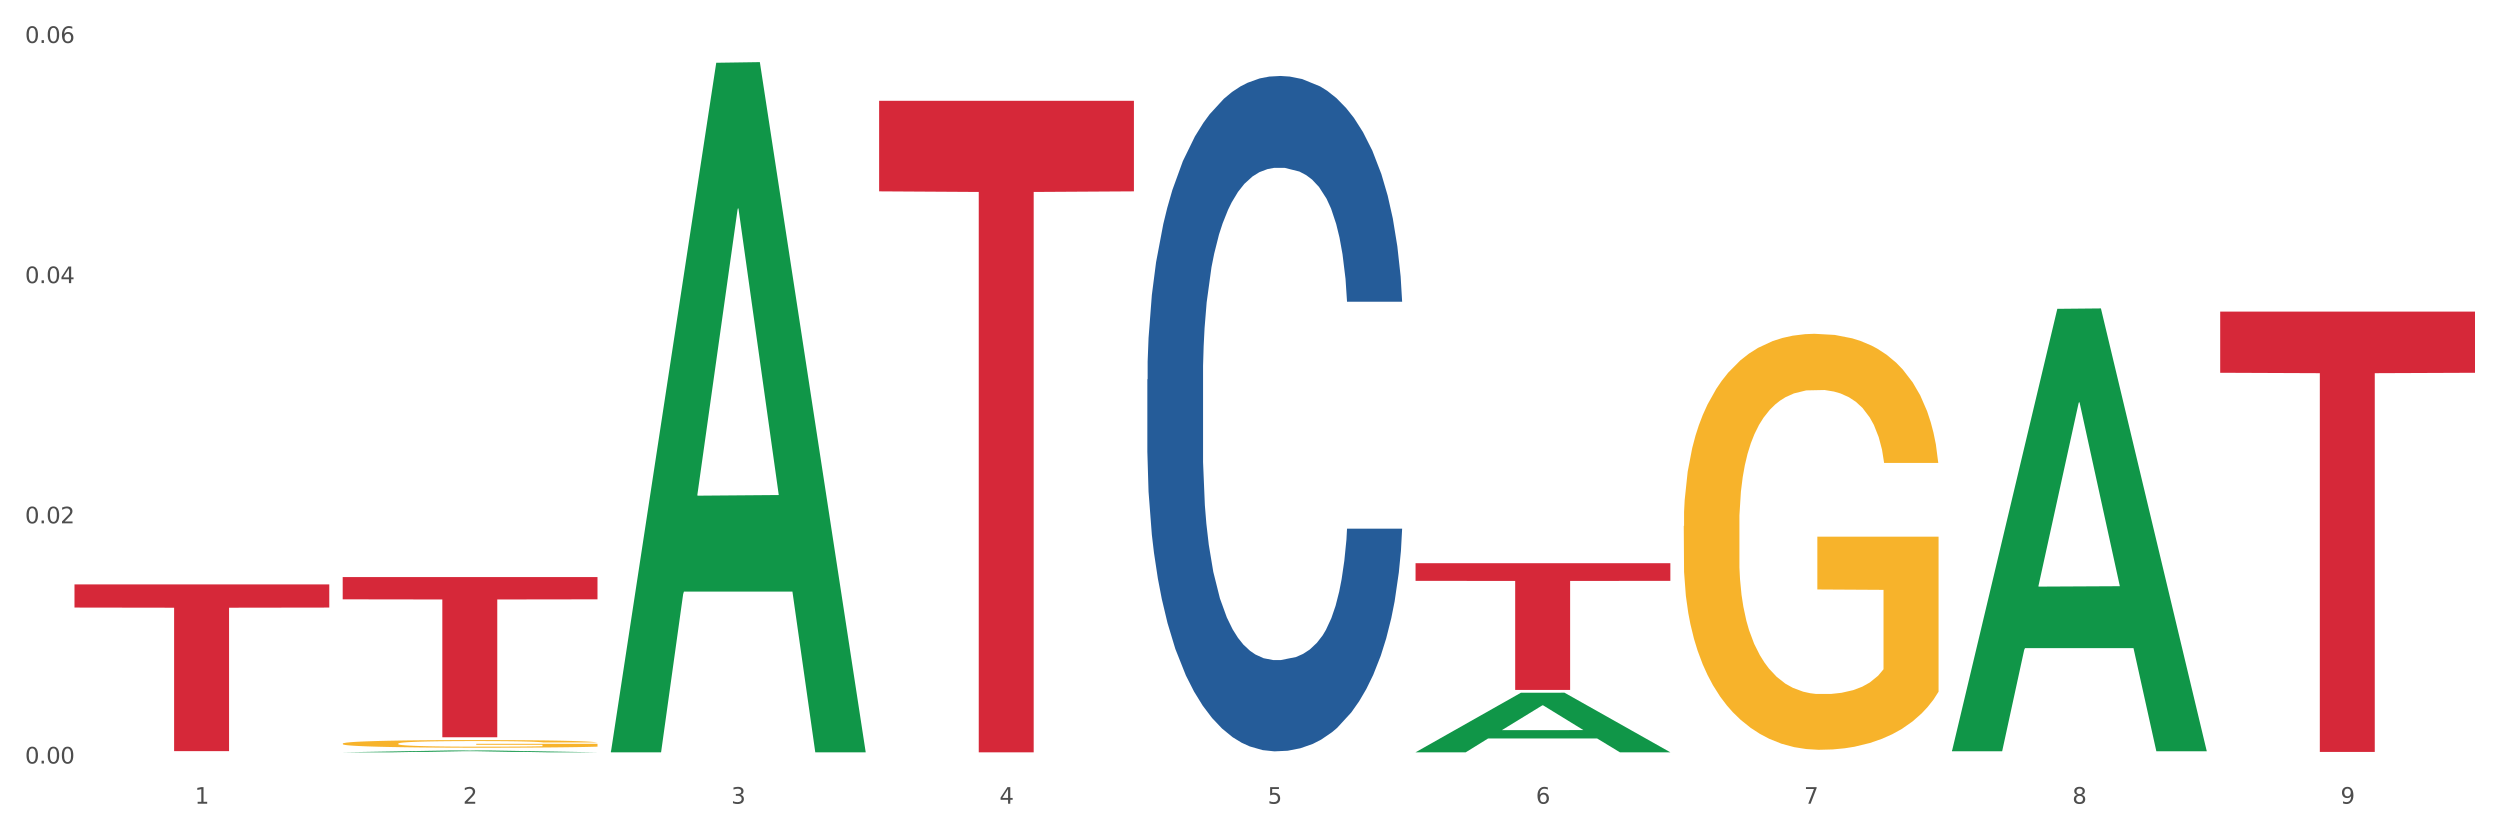
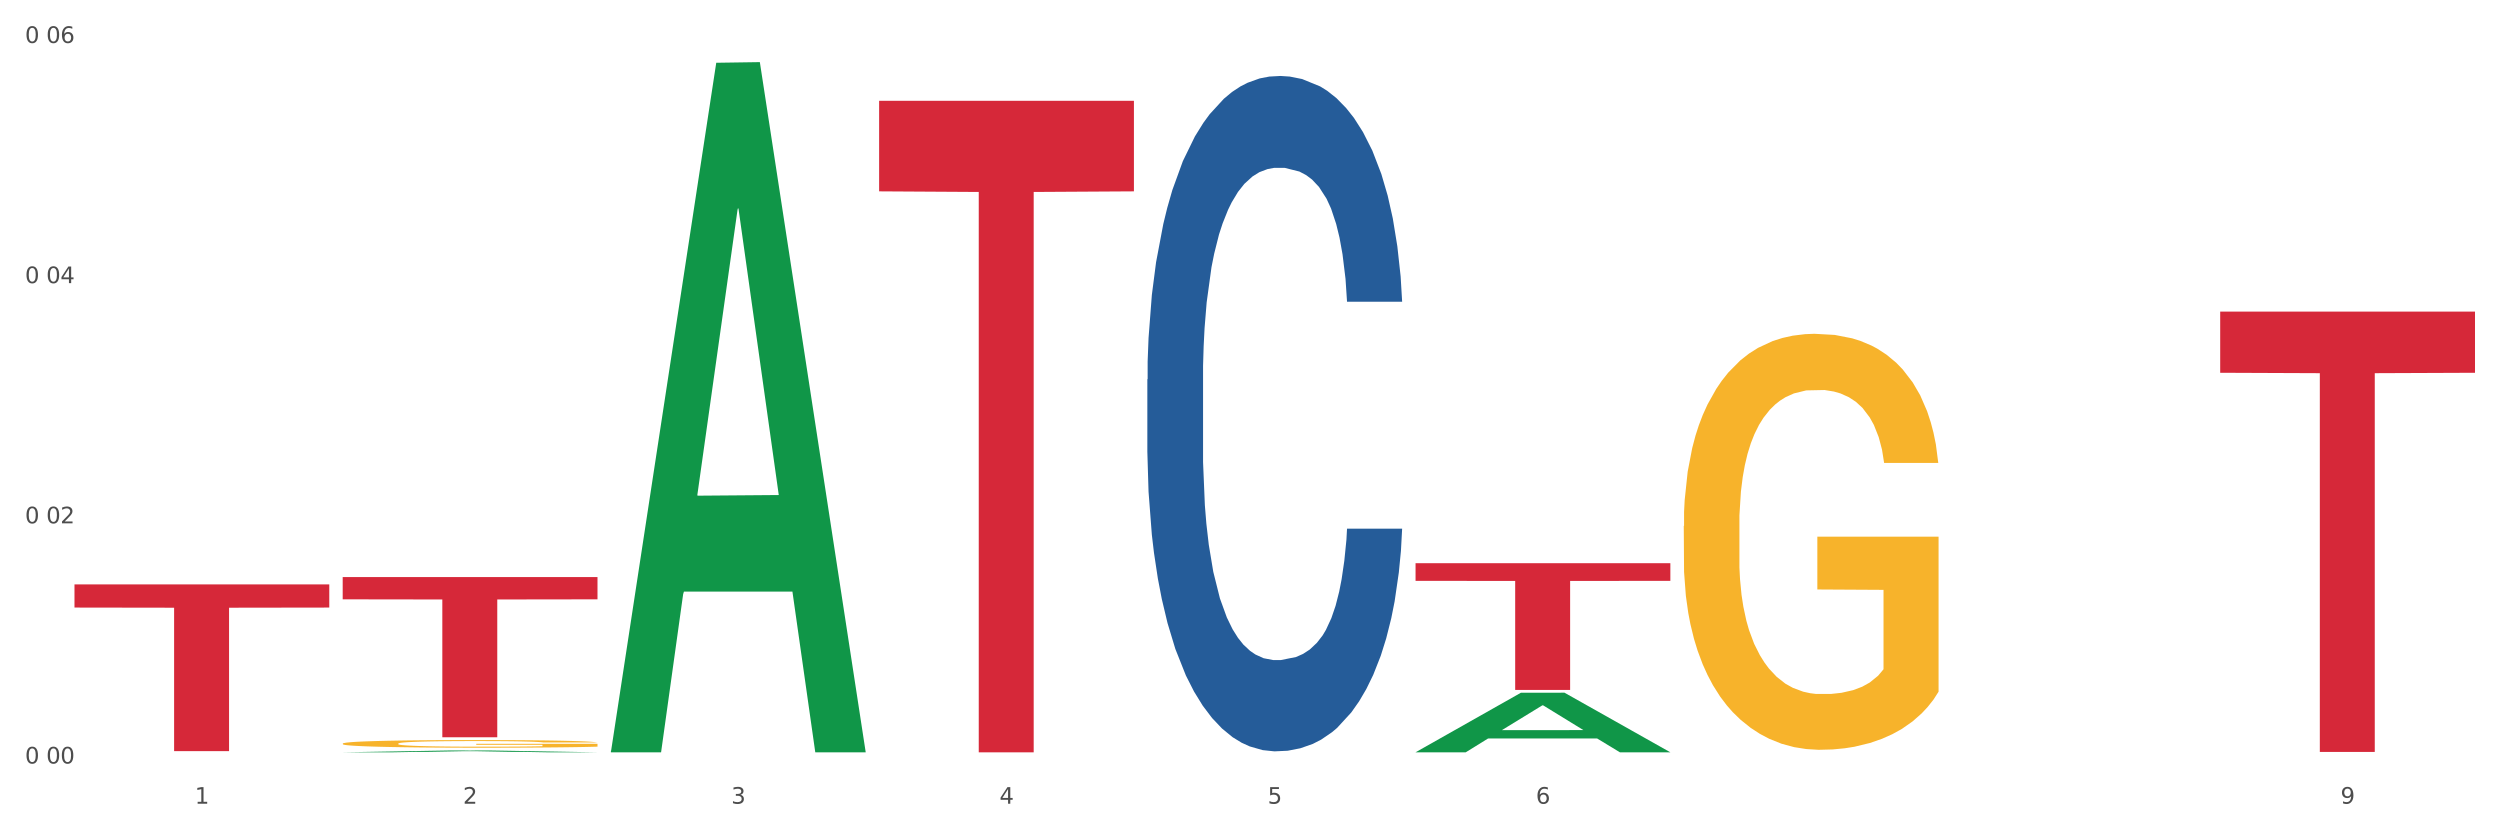
<svg xmlns="http://www.w3.org/2000/svg" xmlns:xlink="http://www.w3.org/1999/xlink" width="1080pt" height="360pt" viewBox="0 0 1080 360" version="1.1">
  <rect x="0" y="0" width="1080" height="360" fill="#333333" stroke="none" />
  <defs>
    <style type="text/css">*{stroke-linejoin: round; stroke-linecap: butt}</style>
  </defs>
  <g id="figure_1">
    <g id="patch_1">
      <path d="M 0 360  L 1080 360  L 1080 0  L 0 0  z " style="fill: #ffffff; stroke: #ffffff; stroke-linejoin: miter" />
    </g>
    <g id="axes_1">
      <g id="matplotlib.axis_1">
        <g id="xtick_1">
          <g id="text_1">
            <g style="fill: #4d4d4d" transform="translate(84.159 347.204) scale(0.096 -0.096)">
              <defs>
                <path id="DejaVuSans-31" d="M 794 531  L 1825 531  L 1825 4091  L 703 3866  L 703 4441  L 1819 4666  L 2450 4666  L 2450 531  L 3481 531  L 3481 0  L 794 0  L 794 531  z " transform="scale(0.016)" />
              </defs>
              <use xlink:href="#DejaVuSans-31" />
            </g>
          </g>
        </g>
        <g id="xtick_2">
          <g id="text_2">
            <g style="fill: #4d4d4d" transform="translate(200.027 347.204) scale(0.096 -0.096)">
              <defs>
                <path id="DejaVuSans-32" d="M 1228 531  L 3431 531  L 3431 0  L 469 0  L 469 531  Q 828 903 1448 1529  Q 2069 2156 2228 2338  Q 2531 2678 2651 2914  Q 2772 3150 2772 3378  Q 2772 3750 2511 3984  Q 2250 4219 1831 4219  Q 1534 4219 1204 4116  Q 875 4013 500 3803  L 500 4441  Q 881 4594 1212 4672  Q 1544 4750 1819 4750  Q 2544 4750 2975 4387  Q 3406 4025 3406 3419  Q 3406 3131 3298 2873  Q 3191 2616 2906 2266  Q 2828 2175 2409 1742  Q 1991 1309 1228 531  z " transform="scale(0.016)" />
              </defs>
              <use xlink:href="#DejaVuSans-32" />
            </g>
          </g>
        </g>
        <g id="xtick_3">
          <g id="text_3">
            <g style="fill: #4d4d4d" transform="translate(315.896 347.204) scale(0.096 -0.096)">
              <defs>
                <path id="DejaVuSans-33" d="M 2597 2516  Q 3050 2419 3304 2112  Q 3559 1806 3559 1356  Q 3559 666 3084 287  Q 2609 -91 1734 -91  Q 1441 -91 1130 -33  Q 819 25 488 141  L 488 750  Q 750 597 1062 519  Q 1375 441 1716 441  Q 2309 441 2620 675  Q 2931 909 2931 1356  Q 2931 1769 2642 2001  Q 2353 2234 1838 2234  L 1294 2234  L 1294 2753  L 1863 2753  Q 2328 2753 2575 2939  Q 2822 3125 2822 3475  Q 2822 3834 2567 4026  Q 2313 4219 1838 4219  Q 1578 4219 1281 4162  Q 984 4106 628 3988  L 628 4550  Q 988 4650 1302 4700  Q 1616 4750 1894 4750  Q 2613 4750 3031 4423  Q 3450 4097 3450 3541  Q 3450 3153 3228 2886  Q 3006 2619 2597 2516  z " transform="scale(0.016)" />
              </defs>
              <use xlink:href="#DejaVuSans-33" />
            </g>
          </g>
        </g>
        <g id="xtick_4">
          <g id="text_4">
            <g style="fill: #4d4d4d" transform="translate(431.765 347.204) scale(0.096 -0.096)">
              <defs>
                <path id="DejaVuSans-34" d="M 2419 4116  L 825 1625  L 2419 1625  L 2419 4116  z M 2253 4666  L 3047 4666  L 3047 1625  L 3713 1625  L 3713 1100  L 3047 1100  L 3047 0  L 2419 0  L 2419 1100  L 313 1100  L 313 1709  L 2253 4666  z " transform="scale(0.016)" />
              </defs>
              <use xlink:href="#DejaVuSans-34" />
            </g>
          </g>
        </g>
        <g id="xtick_5">
          <g id="text_5">
            <g style="fill: #4d4d4d" transform="translate(547.634 347.204) scale(0.096 -0.096)">
              <defs>
                <path id="DejaVuSans-35" d="M 691 4666  L 3169 4666  L 3169 4134  L 1269 4134  L 1269 2991  Q 1406 3038 1543 3061  Q 1681 3084 1819 3084  Q 2600 3084 3056 2656  Q 3513 2228 3513 1497  Q 3513 744 3044 326  Q 2575 -91 1722 -91  Q 1428 -91 1123 -41  Q 819 9 494 109  L 494 744  Q 775 591 1075 516  Q 1375 441 1709 441  Q 2250 441 2565 725  Q 2881 1009 2881 1497  Q 2881 1984 2565 2268  Q 2250 2553 1709 2553  Q 1456 2553 1204 2497  Q 953 2441 691 2322  L 691 4666  z " transform="scale(0.016)" />
              </defs>
              <use xlink:href="#DejaVuSans-35" />
            </g>
          </g>
        </g>
        <g id="xtick_6">
          <g id="text_6">
            <g style="fill: #4d4d4d" transform="translate(663.502 347.204) scale(0.096 -0.096)">
              <defs>
                <path id="DejaVuSans-36" d="M 2113 2584  Q 1688 2584 1439 2293  Q 1191 2003 1191 1497  Q 1191 994 1439 701  Q 1688 409 2113 409  Q 2538 409 2786 701  Q 3034 994 3034 1497  Q 3034 2003 2786 2293  Q 2538 2584 2113 2584  z M 3366 4563  L 3366 3988  Q 3128 4100 2886 4159  Q 2644 4219 2406 4219  Q 1781 4219 1451 3797  Q 1122 3375 1075 2522  Q 1259 2794 1537 2939  Q 1816 3084 2150 3084  Q 2853 3084 3261 2657  Q 3669 2231 3669 1497  Q 3669 778 3244 343  Q 2819 -91 2113 -91  Q 1303 -91 875 529  Q 447 1150 447 2328  Q 447 3434 972 4092  Q 1497 4750 2381 4750  Q 2619 4750 2861 4703  Q 3103 4656 3366 4563  z " transform="scale(0.016)" />
              </defs>
              <use xlink:href="#DejaVuSans-36" />
            </g>
          </g>
        </g>
        <g id="xtick_7">
          <g id="text_7">
            <g style="fill: #4d4d4d" transform="translate(779.371 347.204) scale(0.096 -0.096)">
              <defs>
-                 <path id="DejaVuSans-37" d="M 525 4666  L 3525 4666  L 3525 4397  L 1831 0  L 1172 0  L 2766 4134  L 525 4134  L 525 4666  z " transform="scale(0.016)" />
-               </defs>
+                 </defs>
              <use xlink:href="#DejaVuSans-37" />
            </g>
          </g>
        </g>
        <g id="xtick_8">
          <g id="text_8">
            <g style="fill: #4d4d4d" transform="translate(895.24 347.204) scale(0.096 -0.096)">
              <defs>
-                 <path id="DejaVuSans-38" d="M 2034 2216  Q 1584 2216 1326 1975  Q 1069 1734 1069 1313  Q 1069 891 1326 650  Q 1584 409 2034 409  Q 2484 409 2743 651  Q 3003 894 3003 1313  Q 3003 1734 2745 1975  Q 2488 2216 2034 2216  z M 1403 2484  Q 997 2584 770 2862  Q 544 3141 544 3541  Q 544 4100 942 4425  Q 1341 4750 2034 4750  Q 2731 4750 3128 4425  Q 3525 4100 3525 3541  Q 3525 3141 3298 2862  Q 3072 2584 2669 2484  Q 3125 2378 3379 2068  Q 3634 1759 3634 1313  Q 3634 634 3220 271  Q 2806 -91 2034 -91  Q 1263 -91 848 271  Q 434 634 434 1313  Q 434 1759 690 2068  Q 947 2378 1403 2484  z M 1172 3481  Q 1172 3119 1398 2916  Q 1625 2713 2034 2713  Q 2441 2713 2670 2916  Q 2900 3119 2900 3481  Q 2900 3844 2670 4047  Q 2441 4250 2034 4250  Q 1625 4250 1398 4047  Q 1172 3844 1172 3481  z " transform="scale(0.016)" />
-               </defs>
+                 </defs>
              <use xlink:href="#DejaVuSans-38" />
            </g>
          </g>
        </g>
        <g id="xtick_9">
          <g id="text_9">
            <g style="fill: #4d4d4d" transform="translate(1011.108 347.204) scale(0.096 -0.096)">
              <defs>
                <path id="DejaVuSans-39" d="M 703 97  L 703 672  Q 941 559 1184 500  Q 1428 441 1663 441  Q 2288 441 2617 861  Q 2947 1281 2994 2138  Q 2813 1869 2534 1725  Q 2256 1581 1919 1581  Q 1219 1581 811 2004  Q 403 2428 403 3163  Q 403 3881 828 4315  Q 1253 4750 1959 4750  Q 2769 4750 3195 4129  Q 3622 3509 3622 2328  Q 3622 1225 3098 567  Q 2575 -91 1691 -91  Q 1453 -91 1209 -44  Q 966 3 703 97  z M 1959 2075  Q 2384 2075 2632 2365  Q 2881 2656 2881 3163  Q 2881 3666 2632 3958  Q 2384 4250 1959 4250  Q 1534 4250 1286 3958  Q 1038 3666 1038 3163  Q 1038 2656 1286 2365  Q 1534 2075 1959 2075  z " transform="scale(0.016)" />
              </defs>
              <use xlink:href="#DejaVuSans-39" />
            </g>
          </g>
        </g>
        <g id="xtick_10" />
        <g id="xtick_11" />
        <g id="xtick_12" />
        <g id="xtick_13" />
        <g id="xtick_14" />
        <g id="xtick_15" />
        <g id="xtick_16" />
        <g id="xtick_17" />
      </g>
      <g id="matplotlib.axis_2">
        <g id="ytick_1">
          <g id="text_10">
            <g style="fill: #4d4d4d" transform="translate(10.8 329.845) scale(0.096 -0.096)">
              <defs>
                <path id="DejaVuSans-30" d="M 2034 4250  Q 1547 4250 1301 3770  Q 1056 3291 1056 2328  Q 1056 1369 1301 889  Q 1547 409 2034 409  Q 2525 409 2770 889  Q 3016 1369 3016 2328  Q 3016 3291 2770 3770  Q 2525 4250 2034 4250  z M 2034 4750  Q 2819 4750 3233 4129  Q 3647 3509 3647 2328  Q 3647 1150 3233 529  Q 2819 -91 2034 -91  Q 1250 -91 836 529  Q 422 1150 422 2328  Q 422 3509 836 4129  Q 1250 4750 2034 4750  z " transform="scale(0.016)" />
-                 <path id="DejaVuSans-2e" d="M 684 794  L 1344 794  L 1344 0  L 684 0  L 684 794  z " transform="scale(0.016)" />
              </defs>
              <use xlink:href="#DejaVuSans-30" />
              <use xlink:href="#DejaVuSans-2e" transform="translate(63.623 0)" />
              <use xlink:href="#DejaVuSans-30" transform="translate(95.41 0)" />
              <use xlink:href="#DejaVuSans-30" transform="translate(159.033 0)" />
            </g>
          </g>
        </g>
        <g id="ytick_2">
          <g id="text_11">
            <g style="fill: #4d4d4d" transform="translate(10.8 226.082) scale(0.096 -0.096)">
              <use xlink:href="#DejaVuSans-30" />
              <use xlink:href="#DejaVuSans-2e" transform="translate(63.623 0)" />
              <use xlink:href="#DejaVuSans-30" transform="translate(95.41 0)" />
              <use xlink:href="#DejaVuSans-32" transform="translate(159.033 0)" />
            </g>
          </g>
        </g>
        <g id="ytick_3">
          <g id="text_12">
            <g style="fill: #4d4d4d" transform="translate(10.8 122.319) scale(0.096 -0.096)">
              <use xlink:href="#DejaVuSans-30" />
              <use xlink:href="#DejaVuSans-2e" transform="translate(63.623 0)" />
              <use xlink:href="#DejaVuSans-30" transform="translate(95.41 0)" />
              <use xlink:href="#DejaVuSans-34" transform="translate(159.033 0)" />
            </g>
          </g>
        </g>
        <g id="ytick_4">
          <g id="text_13">
            <g style="fill: #4d4d4d" transform="translate(10.8 18.556) scale(0.096 -0.096)">
              <use xlink:href="#DejaVuSans-30" />
              <use xlink:href="#DejaVuSans-2e" transform="translate(63.623 0)" />
              <use xlink:href="#DejaVuSans-30" transform="translate(95.41 0)" />
              <use xlink:href="#DejaVuSans-36" transform="translate(159.033 0)" />
            </g>
          </g>
        </g>
        <g id="ytick_5" />
        <g id="ytick_6" />
        <g id="ytick_7" />
      </g>
      <g id="PolyCollection_1">
        <path d="M 148.044 324.999  L 148.157 324.998  L 193.549 324.214  L 212.387 324.213  L 258.119 325.001  L 236.331 325.001  L 226.458 324.817  L 179.591 324.817  L 179.251 324.82  L 169.718 325.001  L 148.044 325.001  L 148.044 324.999  L 185.492 324.708  L 220.557 324.707  L 203.195 324.381  L 202.968 324.38  L 202.741 324.382  L 185.379 324.707  L 185.492 324.708  L 148.044 324.999  z " clip-path="url(#p0ec7f324d4)" style="fill: #109648" />
        <path d="M 32.175 252.457  L 142.25 252.457  L 142.25 262.466  L 98.951 262.533  L 98.951 324.481  L 75.214 324.481  L 75.214 262.533  L 32.175 262.466  L 32.175 252.524  L 32.175 252.457  z " clip-path="url(#p0ec7f324d4)" style="fill: #d62839" />
        <path d="M 148.044 249.29  L 258.119 249.29  L 258.119 258.909  L 214.819 258.974  L 214.819 318.507  L 191.083 318.507  L 191.083 258.974  L 148.044 258.909  L 148.044 249.355  L 148.044 249.29  z " clip-path="url(#p0ec7f324d4)" style="fill: #d62839" />
        <path d="M 379.781 43.552  L 489.856 43.552  L 489.856 82.664  L 446.557 82.928  L 446.557 325.001  L 422.82 325.001  L 422.82 82.928  L 379.781 82.664  L 379.781 43.816  L 379.781 43.552  z " clip-path="url(#p0ec7f324d4)" style="fill: #d62839" />
        <path d="M 611.519 243.316  L 721.594 243.316  L 721.594 250.922  L 678.294 250.973  L 678.294 298.047  L 654.557 298.047  L 654.557 250.973  L 611.519 250.922  L 611.519 243.367  L 611.519 243.316  z " clip-path="url(#p0ec7f324d4)" style="fill: #d62839" />
        <path d="M 495.65 163.911  L 495.78 163.645  L 495.78 156.184  L 496.17 146.058  L 497.602 127.406  L 499.423 113.284  L 502.546 96.763  L 504.237 89.835  L 506.449 82.108  L 511.003 69.584  L 516.208 58.926  L 519.851 53.064  L 522.583 49.334  L 528.698 42.672  L 532.212 39.741  L 535.855 37.343  L 538.977 35.744  L 544.182 33.879  L 548.345 33.079  L 553.16 32.813  L 557.193 33.079  L 562.528 34.145  L 570.335 37.343  L 573.327 39.208  L 577.361 42.406  L 581.524 46.669  L 584.907 50.932  L 588.81 57.061  L 592.844 65.055  L 596.747 75.18  L 599.48 84.506  L 601.692 94.365  L 603.643 106.356  L 605.075 119.412  L 605.725 130.337  L 581.915 130.337  L 581.264 120.478  L 579.963 109.82  L 578.662 102.626  L 577.23 96.763  L 575.019 90.102  L 573.067 85.839  L 569.814 80.776  L 566.821 77.578  L 564.349 75.713  L 561.357 74.114  L 554.981 72.516  L 550.427 72.516  L 547.565 73.048  L 544.052 74.381  L 541.059 76.246  L 537.546 79.443  L 534.814 82.907  L 532.081 87.437  L 530.52 90.635  L 528.178 96.497  L 526.617 101.293  L 524.535 109.553  L 523.364 115.416  L 521.282 130.604  L 520.371 141.795  L 519.981 149.522  L 519.721 158.049  L 519.721 199.617  L 520.501 218.269  L 521.152 226.263  L 522.193 235.323  L 524.145 247.047  L 527.007 258.505  L 530 266.765  L 532.472 271.828  L 534.814 275.558  L 537.156 278.489  L 540.018 281.154  L 542.36 282.752  L 545.873 284.351  L 550.037 285.151  L 553.29 285.151  L 559.925 283.818  L 562.918 282.486  L 565.781 280.621  L 568.903 277.69  L 571.375 274.492  L 572.807 272.094  L 575.149 267.031  L 576.97 261.702  L 578.532 255.574  L 579.573 250.244  L 580.744 242.251  L 581.654 233.191  L 581.915 228.395  L 605.725 228.395  L 605.205 237.987  L 604.294 247.313  L 602.472 259.837  L 601.041 267.031  L 598.829 275.824  L 596.487 283.285  L 593.234 291.546  L 590.242 297.674  L 587.119 303.003  L 583.736 307.8  L 577.621 314.461  L 575.409 316.326  L 570.725 319.524  L 567.082 321.389  L 561.747 323.254  L 556.282 324.32  L 550.557 324.587  L 545.483 324.054  L 539.888 322.455  L 536.375 320.856  L 532.472 318.458  L 527.918 314.728  L 523.624 310.198  L 519.591 304.869  L 515.817 298.74  L 512.304 291.812  L 507.75 280.354  L 504.367 269.163  L 501.895 258.771  L 500.204 249.978  L 498.512 238.787  L 497.602 231.059  L 496.17 212.407  L 495.65 195.087  L 495.65 163.911  z " clip-path="url(#p0ec7f324d4)" style="fill: #255c99" />
        <path d="M 959.125 134.602  L 1069.2 134.602  L 1069.2 161.036  L 1025.9 161.215  L 1025.9 324.821  L 1002.164 324.821  L 1002.164 161.215  L 959.125 161.036  L 959.125 134.781  L 959.125 134.602  z " clip-path="url(#p0ec7f324d4)" style="fill: #d62839" />
        <path d="M 727.387 227.245  L 727.517 227.081  L 727.517 221.172  L 727.777 216.084  L 729.077 203.775  L 731.026 193.599  L 732.456 188.182  L 733.885 183.751  L 735.575 179.319  L 737.654 174.724  L 741.423 167.994  L 743.762 164.548  L 746.621 160.937  L 751.82 155.685  L 755.588 152.731  L 759.487 150.269  L 765.855 147.314  L 770.014 146.001  L 774.432 145.016  L 779.761 144.36  L 783.789 144.196  L 792.627 144.688  L 800.164 146.165  L 803.803 147.314  L 808.482 149.284  L 810.951 150.597  L 814.98 153.223  L 819.138 156.67  L 821.997 159.624  L 826.286 165.204  L 829.535 170.785  L 832.524 177.678  L 834.084 182.438  L 835.253 186.869  L 836.293 191.957  L 837.333 200  L 813.94 200  L 813.03 194.255  L 811.601 188.839  L 809.521 183.587  L 807.702 180.304  L 804.583 176.201  L 801.724 173.575  L 798.735 171.605  L 795.096 169.964  L 792.237 169.143  L 788.208 168.487  L 780.281 168.651  L 774.952 169.964  L 771.313 171.605  L 768.974 173.082  L 766.895 174.724  L 764.556 177.022  L 761.826 180.468  L 759.877 183.587  L 757.928 187.526  L 756.368 191.465  L 754.939 196.06  L 753.769 200.984  L 752.859 206.072  L 752.08 212.309  L 751.43 222.649  L 751.43 245.135  L 751.69 250.223  L 752.339 256.952  L 753.119 262.04  L 754.419 268.113  L 755.588 272.216  L 757.798 278.125  L 760.267 283.049  L 762.216 286.167  L 764.166 288.793  L 767.545 292.404  L 771.313 295.358  L 774.562 297.164  L 778.981 298.805  L 781.97 299.462  L 784.569 299.79  L 790.937 299.79  L 795.486 299.297  L 800.554 298.148  L 804.453 296.671  L 807.702 294.866  L 811.341 291.912  L 813.68 289.121  L 813.68 254.819  L 785.089 254.654  L 785.089 231.841  L 837.463 231.841  L 837.463 298.805  L 835.253 302.252  L 832.784 305.37  L 830.185 308.16  L 826.286 311.607  L 821.608 314.89  L 817.449 317.187  L 813.03 319.157  L 807.832 320.962  L 801.074 322.604  L 796.915 323.26  L 791.717 323.753  L 785.609 323.917  L 780.281 323.588  L 775.082 322.768  L 769.624 321.291  L 764.296 319.157  L 760.267 317.023  L 756.238 314.397  L 751.95 310.951  L 748.571 307.668  L 745.971 304.714  L 743.112 300.939  L 739.993 296.015  L 737.654 291.583  L 735.575 286.988  L 733.365 281.079  L 731.806 275.991  L 730.246 269.59  L 729.337 264.83  L 728.297 257.445  L 727.517 247.104  L 727.387 227.245  z " clip-path="url(#p0ec7f324d4)" style="fill: #f7b32b" />
        <path d="M 148.044 321.235  L 148.174 321.232  L 148.174 321.123  L 148.434 321.029  L 149.733 320.802  L 151.683 320.615  L 153.112 320.515  L 154.542 320.433  L 156.231 320.352  L 158.31 320.267  L 162.079 320.143  L 164.419 320.08  L 167.278 320.013  L 172.476 319.916  L 176.245 319.862  L 180.144 319.817  L 186.512 319.762  L 190.67 319.738  L 195.089 319.72  L 200.417 319.708  L 204.446 319.705  L 213.283 319.714  L 220.821 319.741  L 224.46 319.762  L 229.138 319.798  L 231.607 319.823  L 235.636 319.871  L 239.795 319.935  L 242.654 319.989  L 246.943 320.092  L 250.191 320.195  L 253.181 320.322  L 254.74 320.409  L 255.91 320.491  L 256.949 320.585  L 257.989 320.733  L 234.596 320.733  L 233.687 320.627  L 232.257 320.527  L 230.178 320.43  L 228.358 320.37  L 225.239 320.294  L 222.38 320.246  L 219.391 320.21  L 215.752 320.179  L 212.893 320.164  L 208.865 320.152  L 200.937 320.155  L 195.609 320.179  L 191.97 320.21  L 189.631 320.237  L 187.551 320.267  L 185.212 320.309  L 182.483 320.373  L 180.533 320.43  L 178.584 320.503  L 177.025 320.576  L 175.595 320.66  L 174.425 320.751  L 173.516 320.845  L 172.736 320.96  L 172.086 321.15  L 172.086 321.564  L 172.346 321.658  L 172.996 321.782  L 173.776 321.876  L 175.075 321.988  L 176.245 322.063  L 178.454 322.172  L 180.923 322.263  L 182.873 322.32  L 184.822 322.369  L 188.201 322.435  L 191.97 322.49  L 195.219 322.523  L 199.637 322.553  L 202.626 322.565  L 205.226 322.571  L 211.594 322.571  L 216.142 322.562  L 221.211 322.541  L 225.109 322.514  L 228.358 322.481  L 231.997 322.426  L 234.336 322.375  L 234.336 321.743  L 205.746 321.74  L 205.746 321.319  L 258.119 321.319  L 258.119 322.553  L 255.91 322.617  L 253.44 322.674  L 250.841 322.726  L 246.943 322.789  L 242.264 322.849  L 238.105 322.892  L 233.687 322.928  L 228.488 322.961  L 221.73 322.992  L 217.572 323.004  L 212.373 323.013  L 206.265 323.016  L 200.937 323.01  L 195.739 322.995  L 190.28 322.967  L 184.952 322.928  L 180.923 322.889  L 176.895 322.84  L 172.606 322.777  L 169.227 322.716  L 166.628 322.662  L 163.769 322.592  L 160.65 322.502  L 158.31 322.42  L 156.231 322.335  L 154.022 322.227  L 152.462 322.133  L 150.903 322.015  L 149.993 321.927  L 148.953 321.791  L 148.174 321.601  L 148.044 321.235  z " clip-path="url(#p0ec7f324d4)" style="fill: #f7b32b" />
-         <path d="M 843.256 324.195  L 843.369 324.016  L 888.761 133.415  L 907.599 133.235  L 953.331 324.554  L 931.543 324.554  L 921.67 280.003  L 874.803 280.003  L 874.463 280.722  L 864.931 324.554  L 843.256 324.554  L 843.256 324.195  L 880.704 253.416  L 915.77 253.236  L 898.407 174.014  L 898.18 173.655  L 897.953 174.194  L 880.591 253.236  L 880.704 253.416  L 843.256 324.195  z " clip-path="url(#p0ec7f324d4)" style="fill: #109648" />
        <path d="M 611.519 324.952  L 611.632 324.928  L 657.024 299.268  L 675.862 299.244  L 721.594 325.001  L 699.806 325.001  L 689.933 319.003  L 643.066 319.003  L 642.725 319.1  L 633.193 325.001  L 611.519 325.001  L 611.519 324.952  L 648.967 315.424  L 684.032 315.399  L 666.67 304.734  L 666.443 304.686  L 666.216 304.758  L 648.853 315.399  L 648.967 315.424  L 611.519 324.952  z " clip-path="url(#p0ec7f324d4)" style="fill: #109648" />
        <path d="M 263.912 324.441  L 264.026 324.161  L 309.418 27.114  L 328.255 26.834  L 373.988 325.001  L 352.2 325.001  L 342.327 255.569  L 295.46 255.569  L 295.119 256.688  L 285.587 325.001  L 263.912 325.001  L 263.912 324.441  L 301.361 214.133  L 336.426 213.853  L 319.064 90.387  L 318.837 89.827  L 318.61 90.667  L 301.247 213.853  L 301.361 214.133  L 263.912 324.441  z " clip-path="url(#p0ec7f324d4)" style="fill: #109648" />
      </g>
    </g>
  </g>
  <defs>
    <clipPath id="p0ec7f324d4">
      <rect x="32.175" y="11.926" width="1037.025" height="327.983" />
    </clipPath>
  </defs>
</svg>